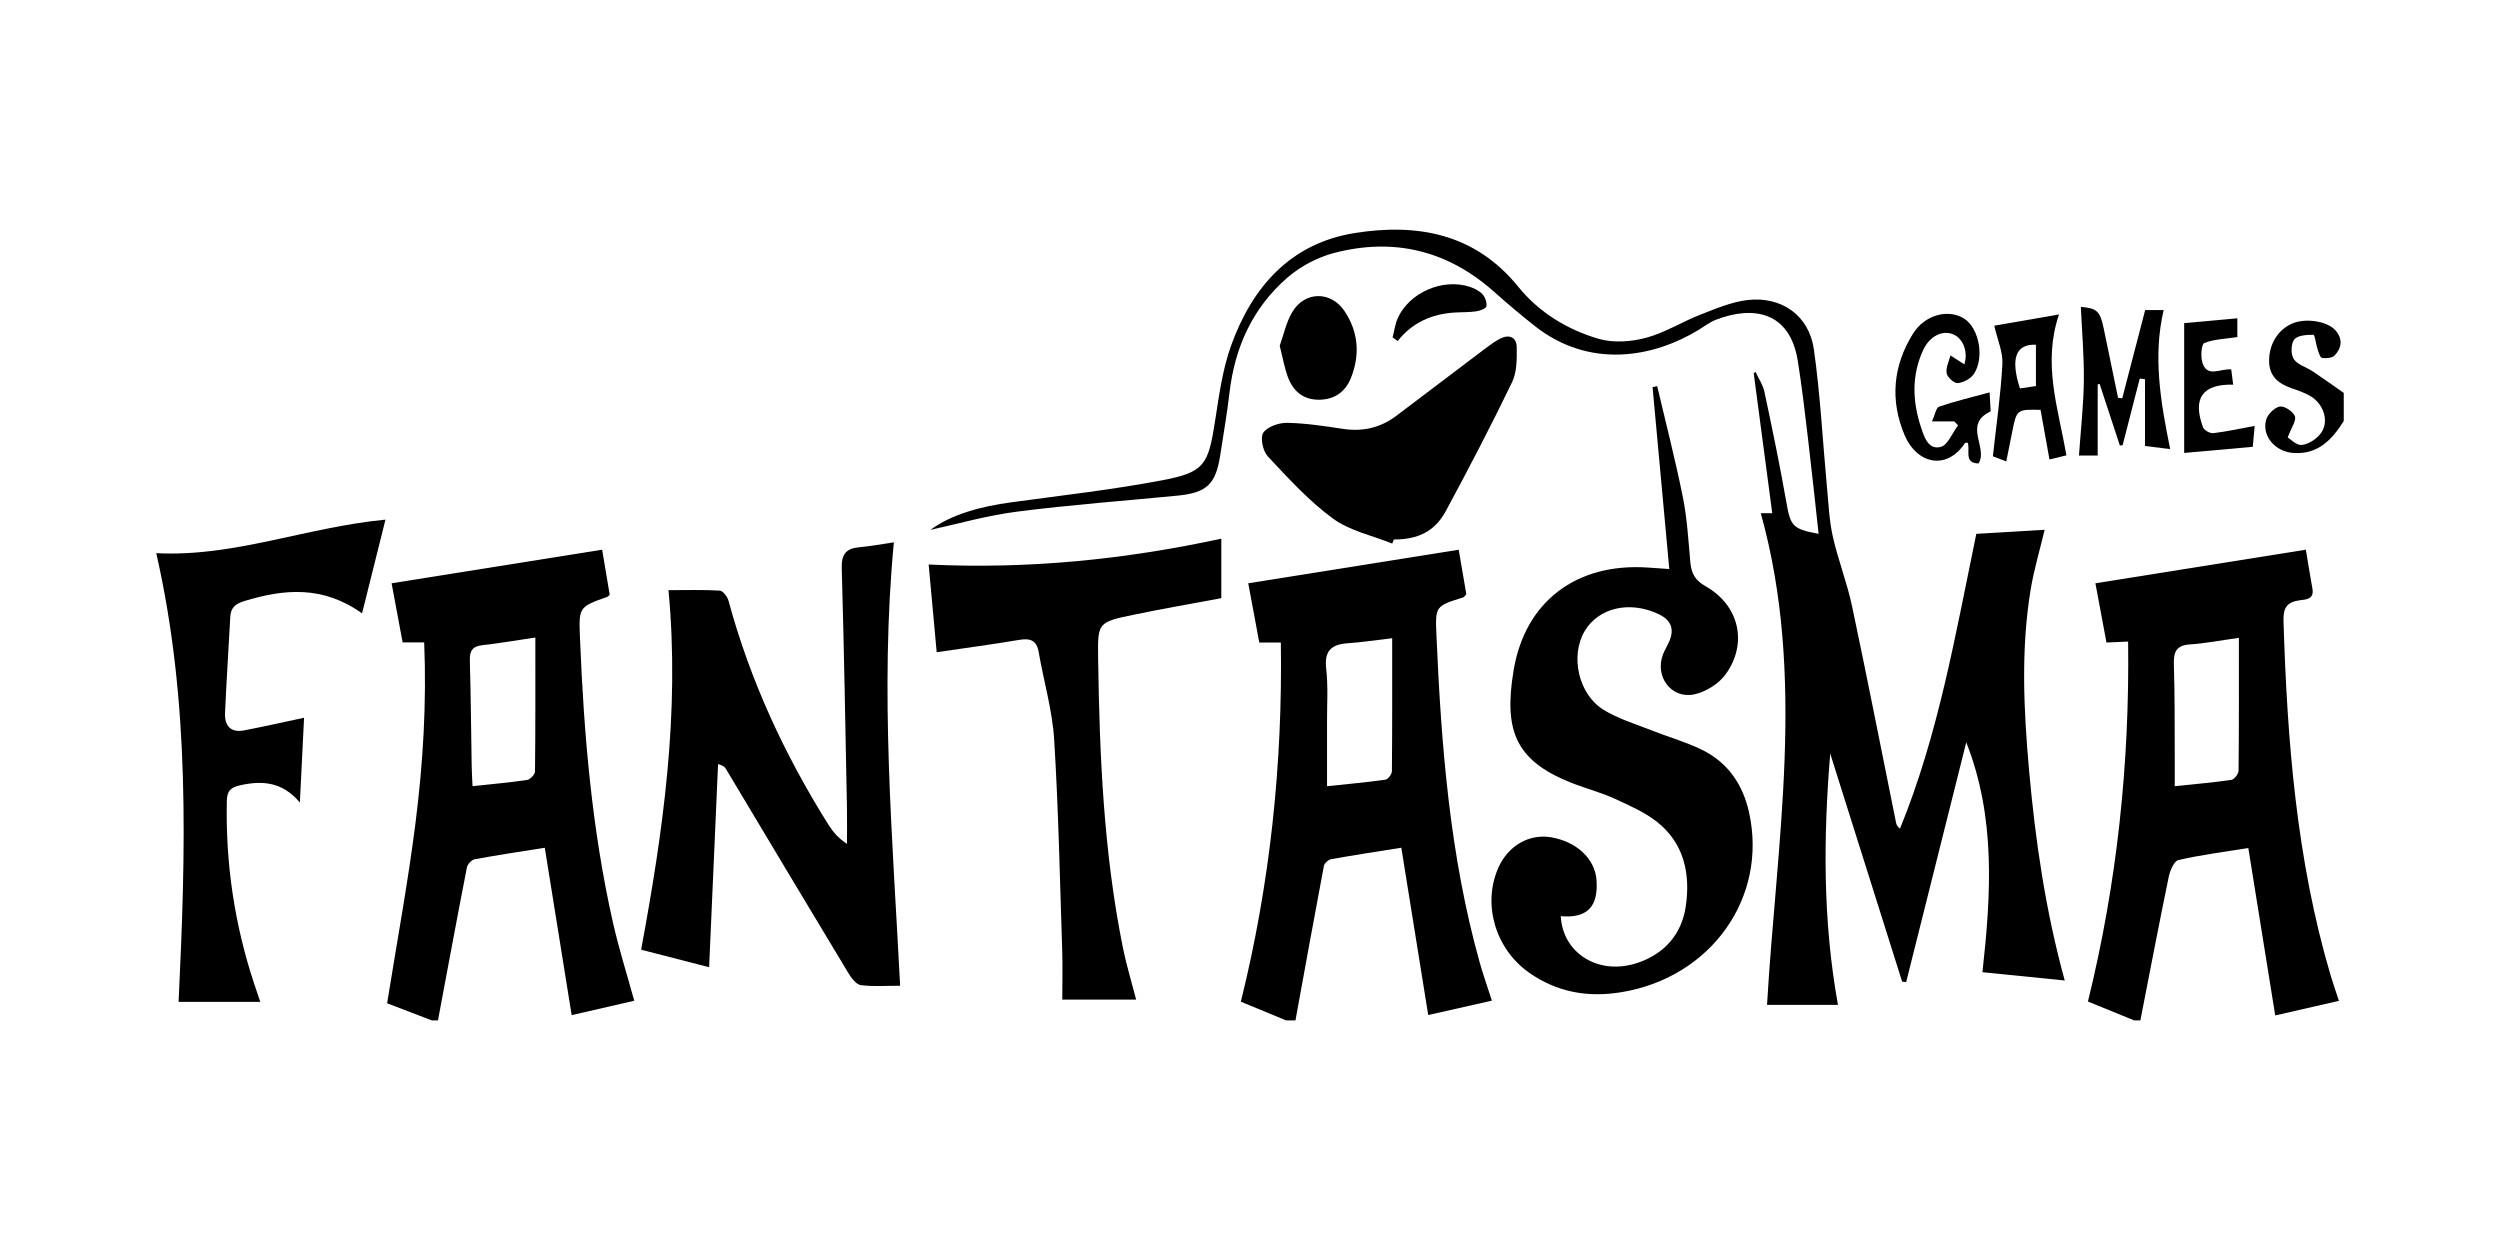
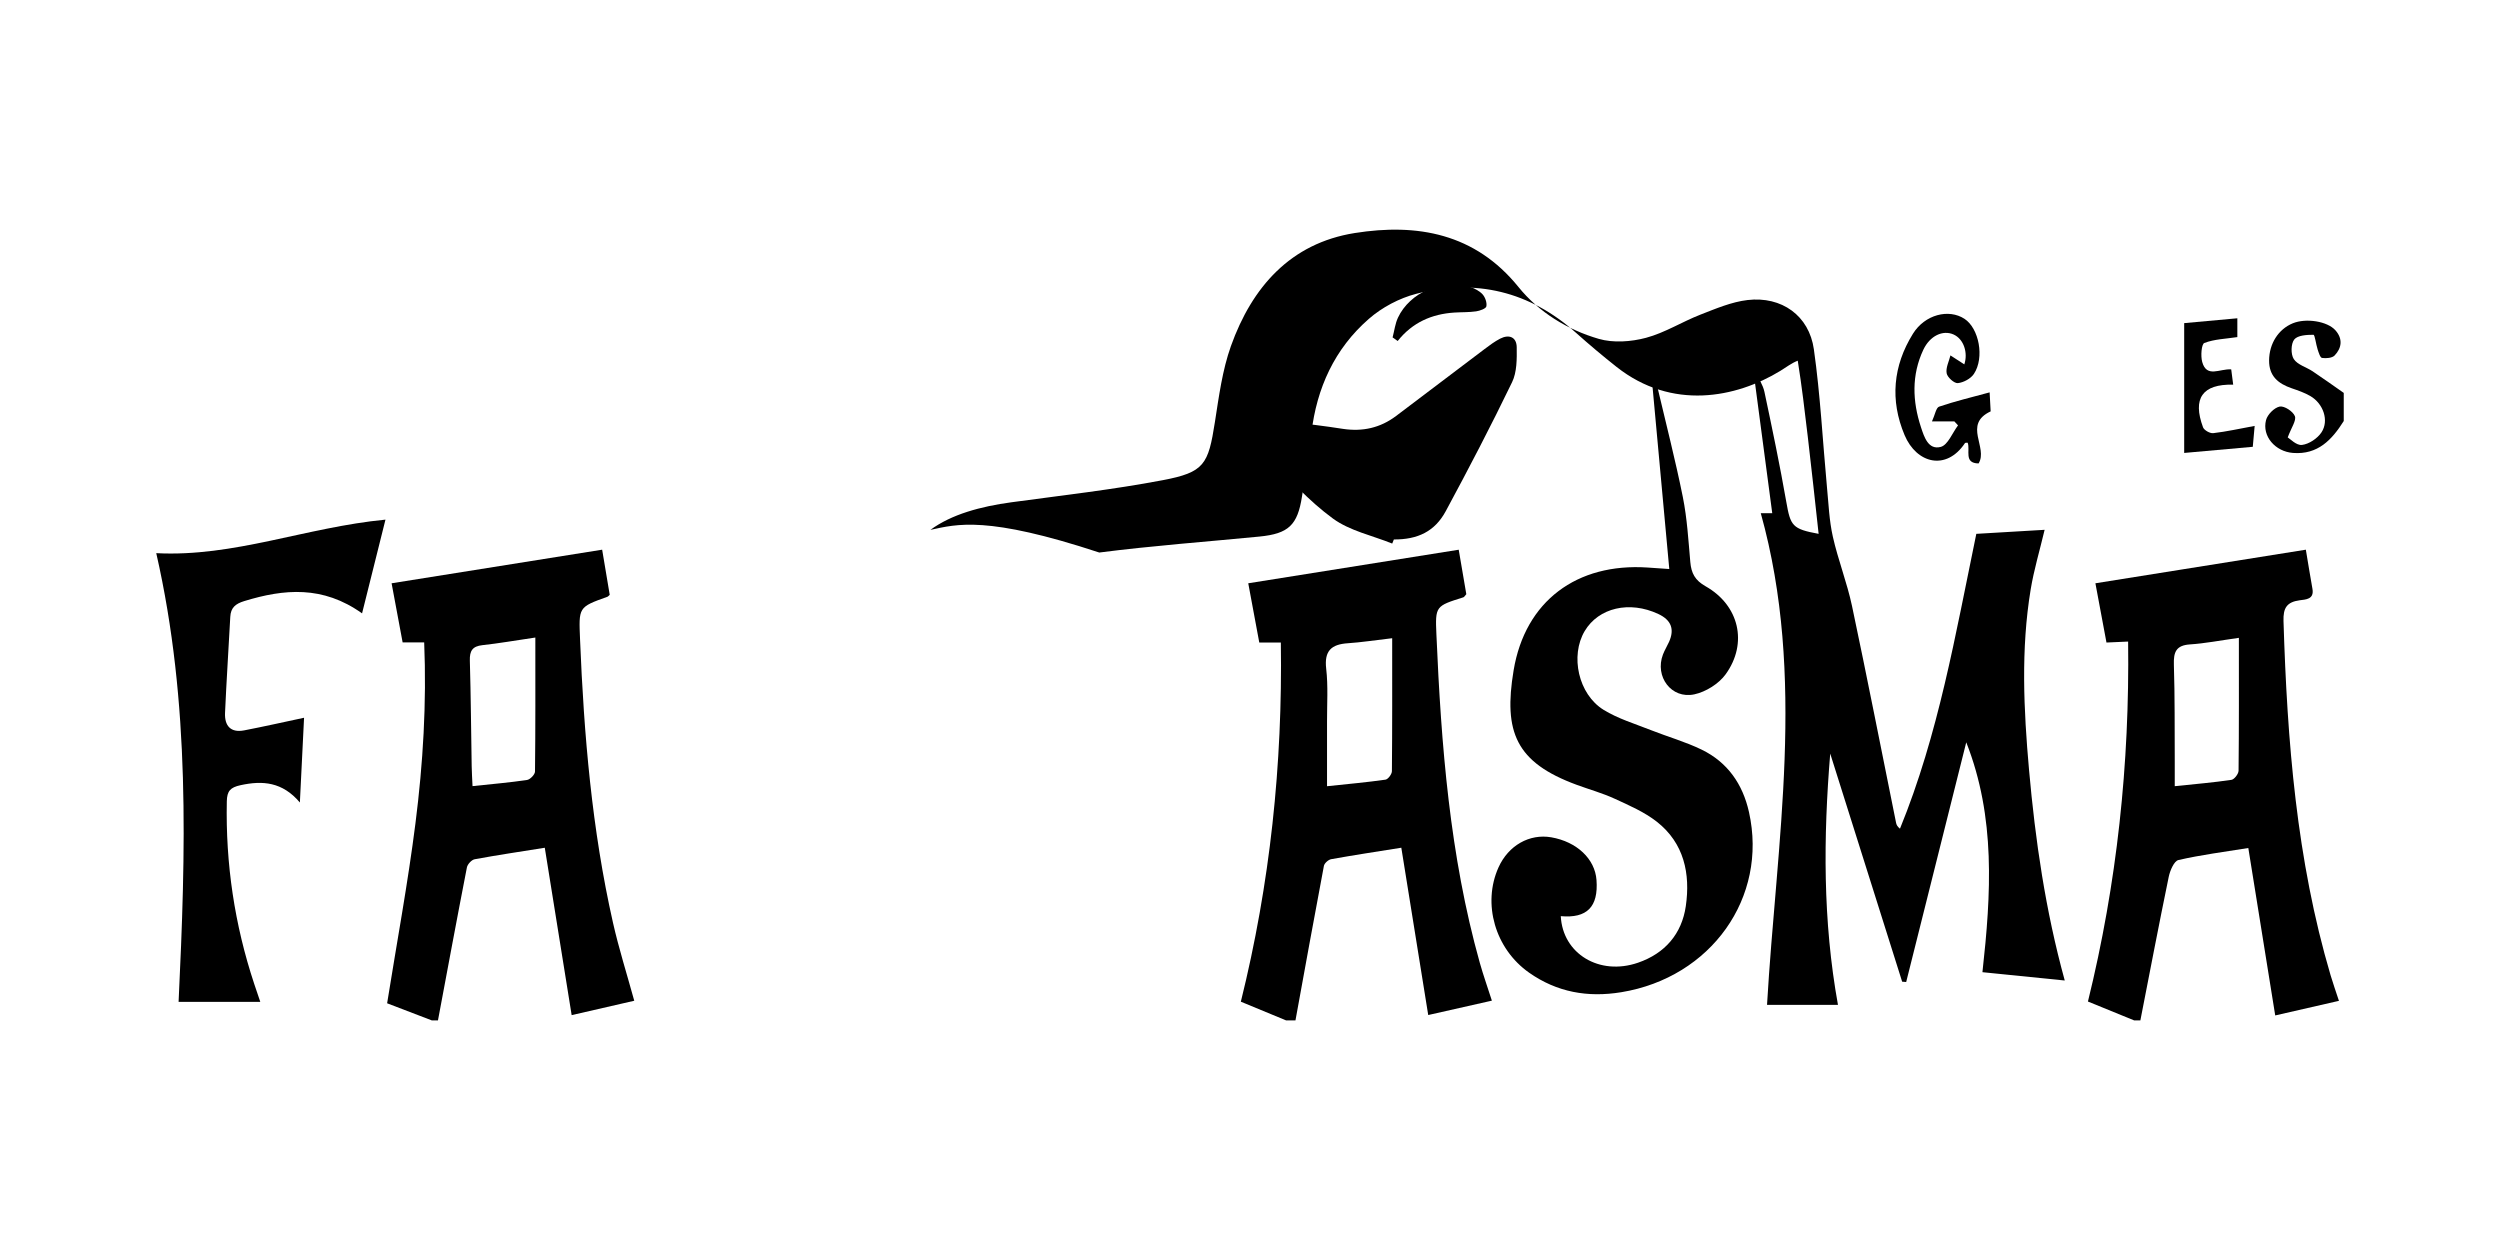
<svg xmlns="http://www.w3.org/2000/svg" version="1.1" id="Layer_1" x="0px" y="0px" width="80px" height="40px" viewBox="0 0 80 40" style="enable-background:new 0 0 80 40;" xml:space="preserve">
  <g>
    <path d="M68.291,32.652c-0.486-0.198-0.971-0.397-1.477-0.603c0.928-3.771,1.336-7.603,1.286-11.519   c-0.247,0.011-0.441,0.02-0.693,0.031c-0.112-0.597-0.223-1.195-0.354-1.896c2.251-0.359,4.461-0.712,6.734-1.075   c0.074,0.443,0.139,0.848,0.211,1.251c0.062,0.344-0.222,0.342-0.408,0.368c-0.412,0.056-0.531,0.245-0.518,0.663   c0.118,3.831,0.414,7.636,1.507,11.337c0.075,0.254,0.164,0.504,0.267,0.818c-0.674,0.155-1.326,0.304-2.039,0.467   c-0.29-1.807-0.571-3.555-0.861-5.358c-0.772,0.125-1.513,0.219-2.236,0.385c-0.14,0.032-0.269,0.337-0.31,0.535   c-0.316,1.529-0.608,3.063-0.908,4.596C68.424,32.652,68.357,32.652,68.291,32.652z M71.644,20.411   c-0.615,0.086-1.088,0.179-1.564,0.21c-0.446,0.029-0.529,0.245-0.516,0.647c0.033,1.029,0.022,2.06,0.028,3.09   c0.001,0.242,0,0.483,0,0.8c0.666-0.07,1.243-0.118,1.814-0.203c0.092-0.014,0.227-0.191,0.228-0.293   C71.649,23.285,71.644,21.909,71.644,20.411z" />
    <path d="M13.816,32.652c-0.494-0.189-0.988-0.378-1.428-0.547c0.309-1.936,0.664-3.842,0.907-5.763   c0.242-1.91,0.359-3.835,0.279-5.786c-0.244,0-0.438,0-0.69,0c-0.111-0.596-0.223-1.192-0.353-1.891   c2.253-0.359,4.478-0.714,6.738-1.075c0.089,0.53,0.167,0.999,0.242,1.444c-0.046,0.04-0.056,0.057-0.071,0.062   c-0.941,0.335-0.92,0.334-0.878,1.374c0.123,3.045,0.38,6.075,1.053,9.055c0.186,0.823,0.442,1.631,0.681,2.499   c-0.64,0.147-1.294,0.297-2.003,0.46c-0.29-1.806-0.571-3.553-0.86-5.356c-0.775,0.124-1.512,0.233-2.243,0.368   c-0.099,0.018-0.229,0.159-0.249,0.261c-0.318,1.63-0.62,3.263-0.926,4.895C13.949,32.652,13.882,32.652,13.816,32.652z    M17.131,20.401c-0.678,0.1-1.184,0.189-1.694,0.244c-0.32,0.035-0.411,0.184-0.402,0.492c0.032,1.129,0.04,2.259,0.059,3.388   c0.003,0.192,0.016,0.383,0.027,0.631c0.626-0.067,1.187-0.114,1.744-0.197c0.1-0.015,0.254-0.175,0.255-0.269   C17.136,23.299,17.131,21.907,17.131,20.401z" />
    <path d="M41.153,32.652c-0.483-0.199-0.965-0.399-1.446-0.598c0.935-3.773,1.338-7.591,1.28-11.492c-0.246,0-0.452,0-0.69,0   c-0.115-0.617-0.226-1.215-0.353-1.897c2.253-0.359,4.466-0.712,6.735-1.074c0.088,0.515,0.168,0.981,0.243,1.423   c-0.049,0.054-0.067,0.092-0.094,0.1c-0.888,0.279-0.903,0.28-0.863,1.187c0.153,3.543,0.425,7.07,1.388,10.507   c0.112,0.398,0.251,0.788,0.387,1.213c-0.675,0.153-1.335,0.302-2.037,0.46c-0.29-1.803-0.571-3.552-0.861-5.354   c-0.776,0.124-1.512,0.235-2.245,0.367c-0.09,0.016-0.216,0.129-0.232,0.214c-0.312,1.646-0.609,3.295-0.91,4.944   C41.354,32.652,41.253,32.652,41.153,32.652z M42.465,25.159c0.69-0.073,1.282-0.126,1.87-0.21   c0.083-0.012,0.205-0.176,0.206-0.271c0.013-1.392,0.009-2.785,0.009-4.255c-0.572,0.066-0.995,0.133-1.421,0.161   c-0.526,0.035-0.757,0.243-0.691,0.813c0.065,0.559,0.025,1.13,0.027,1.695C42.467,23.752,42.465,24.413,42.465,25.159z" />
    <path d="M75,13.473c-0.378,0.6-0.829,1.083-1.625,1.021c-0.565-0.044-0.996-0.534-0.862-1.051c0.046-0.179,0.266-0.4,0.438-0.433   c0.146-0.028,0.426,0.155,0.485,0.307c0.053,0.138-0.111,0.36-0.229,0.68c0.071,0.041,0.278,0.263,0.456,0.241   c0.226-0.027,0.495-0.208,0.624-0.402c0.249-0.375,0.06-0.919-0.354-1.161c-0.185-0.108-0.393-0.18-0.598-0.25   c-0.431-0.148-0.728-0.388-0.724-0.892c0.004-0.531,0.291-0.996,0.759-1.188c0.423-0.173,1.105-0.066,1.363,0.224   c0.241,0.272,0.206,0.562-0.024,0.805c-0.08,0.084-0.272,0.099-0.404,0.08c-0.06-0.009-0.108-0.173-0.141-0.273   c-0.053-0.161-0.089-0.468-0.133-0.468c-0.213-0.001-0.508,0.016-0.615,0.151c-0.109,0.137-0.114,0.474-0.015,0.626   c0.12,0.184,0.402,0.257,0.605,0.393c0.335,0.224,0.663,0.459,0.994,0.69C75,12.874,75,13.174,75,13.473z" />
-     <path d="M29.773,16.956c0.673-0.497,1.606-0.749,2.591-0.883c1.617-0.22,3.242-0.403,4.843-0.707   c1.333-0.253,1.458-0.501,1.67-1.86c0.128-0.819,0.237-1.659,0.513-2.433c0.673-1.882,1.903-3.289,3.963-3.616   c1.996-0.317,3.847,0.008,5.237,1.726c0.658,0.813,1.568,1.369,2.572,1.661c0.465,0.135,1.033,0.093,1.51-0.034   c0.603-0.161,1.152-0.512,1.74-0.741c0.491-0.191,0.996-0.408,1.511-0.468c1.088-0.127,1.969,0.497,2.121,1.578   c0.207,1.461,0.282,2.941,0.419,4.412c0.05,0.529,0.072,1.067,0.188,1.583c0.168,0.747,0.454,1.468,0.613,2.216   c0.489,2.309,0.942,4.625,1.41,6.938c0.012,0.061,0.037,0.119,0.125,0.19c1.234-3.019,1.775-6.215,2.443-9.435   c0.715-0.042,1.441-0.085,2.186-0.129c-0.158,0.664-0.342,1.278-0.446,1.906c-0.317,1.92-0.224,3.849-0.053,5.775   c0.201,2.254,0.523,4.489,1.143,6.741c-0.891-0.09-1.745-0.176-2.634-0.266c0.277-2.501,0.427-4.957-0.518-7.356   c-0.641,2.557-1.281,5.113-1.922,7.67c-0.043-0.003-0.086-0.006-0.129-0.01c-0.767-2.433-1.535-4.866-2.302-7.299   c-0.22,2.678-0.24,5.342,0.248,8.041c-0.748,0-1.495,0-2.27,0c0.302-5.226,1.262-10.487-0.2-15.733c0.065,0,0.171,0,0.367,0   c-0.199-1.504-0.397-2.994-0.594-4.484c0.02-0.013,0.04-0.025,0.06-0.038c0.097,0.212,0.237,0.416,0.284,0.639   c0.248,1.169,0.493,2.34,0.699,3.518c0.135,0.774,0.193,0.87,1.035,1.025c-0.116-1.046-0.225-2.083-0.348-3.118   c-0.096-0.809-0.191-1.619-0.32-2.423c-0.253-1.572-1.425-1.771-2.618-1.31c-0.199,0.077-0.375,0.214-0.559,0.327   c-1.419,0.865-3.466,1.271-5.239-0.128c-0.444-0.351-0.878-0.716-1.3-1.093c-1.484-1.323-3.204-1.74-5.111-1.246   c-0.541,0.14-1.094,0.433-1.515,0.801c-1.097,0.956-1.67,2.213-1.84,3.659c-0.079,0.677-0.196,1.349-0.3,2.023   c-0.142,0.92-0.431,1.193-1.361,1.285c-1.709,0.167-3.424,0.292-5.126,0.511C31.578,16.495,30.618,16.773,29.773,16.956z" />
+     <path d="M29.773,16.956c0.673-0.497,1.606-0.749,2.591-0.883c1.617-0.22,3.242-0.403,4.843-0.707   c1.333-0.253,1.458-0.501,1.67-1.86c0.128-0.819,0.237-1.659,0.513-2.433c0.673-1.882,1.903-3.289,3.963-3.616   c1.996-0.317,3.847,0.008,5.237,1.726c0.658,0.813,1.568,1.369,2.572,1.661c0.465,0.135,1.033,0.093,1.51-0.034   c0.603-0.161,1.152-0.512,1.74-0.741c0.491-0.191,0.996-0.408,1.511-0.468c1.088-0.127,1.969,0.497,2.121,1.578   c0.207,1.461,0.282,2.941,0.419,4.412c0.05,0.529,0.072,1.067,0.188,1.583c0.168,0.747,0.454,1.468,0.613,2.216   c0.489,2.309,0.942,4.625,1.41,6.938c0.012,0.061,0.037,0.119,0.125,0.19c1.234-3.019,1.775-6.215,2.443-9.435   c0.715-0.042,1.441-0.085,2.186-0.129c-0.158,0.664-0.342,1.278-0.446,1.906c-0.317,1.92-0.224,3.849-0.053,5.775   c0.201,2.254,0.523,4.489,1.143,6.741c-0.891-0.09-1.745-0.176-2.634-0.266c0.277-2.501,0.427-4.957-0.518-7.356   c-0.641,2.557-1.281,5.113-1.922,7.67c-0.043-0.003-0.086-0.006-0.129-0.01c-0.767-2.433-1.535-4.866-2.302-7.299   c-0.22,2.678-0.24,5.342,0.248,8.041c-0.748,0-1.495,0-2.27,0c0.302-5.226,1.262-10.487-0.2-15.733c0.065,0,0.171,0,0.367,0   c-0.199-1.504-0.397-2.994-0.594-4.484c0.02-0.013,0.04-0.025,0.06-0.038c0.097,0.212,0.237,0.416,0.284,0.639   c0.248,1.169,0.493,2.34,0.699,3.518c0.135,0.774,0.193,0.87,1.035,1.025c-0.116-1.046-0.225-2.083-0.348-3.118   c-0.096-0.809-0.191-1.619-0.32-2.423c-0.199,0.077-0.375,0.214-0.559,0.327   c-1.419,0.865-3.466,1.271-5.239-0.128c-0.444-0.351-0.878-0.716-1.3-1.093c-1.484-1.323-3.204-1.74-5.111-1.246   c-0.541,0.14-1.094,0.433-1.515,0.801c-1.097,0.956-1.67,2.213-1.84,3.659c-0.079,0.677-0.196,1.349-0.3,2.023   c-0.142,0.92-0.431,1.193-1.361,1.285c-1.709,0.167-3.424,0.292-5.126,0.511C31.578,16.495,30.618,16.773,29.773,16.956z" />
    <path d="M53.03,12.357c0.277,1.183,0.582,2.36,0.821,3.55c0.137,0.682,0.177,1.385,0.239,2.08c0.031,0.354,0.149,0.583,0.489,0.774   c1.073,0.606,1.361,1.821,0.642,2.816c-0.219,0.303-0.634,0.563-1.002,0.642c-0.737,0.158-1.274-0.571-1.004-1.276   c0.053-0.139,0.134-0.268,0.195-0.404c0.183-0.411,0.064-0.701-0.345-0.892c-0.918-0.43-1.909-0.203-2.355,0.547   c-0.469,0.789-0.206,2.022,0.607,2.522c0.46,0.283,0.998,0.444,1.507,0.646c0.541,0.214,1.107,0.373,1.628,0.626   c0.829,0.403,1.314,1.1,1.515,1.997c0.612,2.736-1.214,5.296-4.087,5.766c-1.076,0.176-2.059-0.001-2.948-0.625   c-1.091-0.766-1.502-2.209-0.98-3.369c0.315-0.701,0.99-1.085,1.69-0.963c0.818,0.143,1.397,0.691,1.446,1.367   c0.063,0.86-0.305,1.231-1.143,1.156c0.06,1.202,1.234,1.916,2.471,1.49c0.865-0.298,1.402-0.925,1.53-1.812   c0.149-1.034-0.054-2.015-0.928-2.7c-0.399-0.312-0.885-0.523-1.351-0.737c-0.392-0.18-0.813-0.296-1.219-0.446   c-1.937-0.714-2.342-1.685-2.012-3.663c0.37-2.218,2.025-3.439,4.287-3.288c0.182,0.012,0.363,0.025,0.694,0.048   c-0.181-1.965-0.358-3.893-0.535-5.82C52.931,12.378,52.981,12.368,53.03,12.357z" />
-     <path d="M22.692,30.951c-0.686-0.177-1.393-0.359-2.176-0.56c0.702-3.787,1.247-7.58,0.875-11.506c0.587,0,1.116-0.017,1.642,0.015   c0.101,0.006,0.243,0.192,0.278,0.319c0.692,2.557,1.793,4.932,3.199,7.171c0.144,0.229,0.32,0.437,0.593,0.613   c0-0.391,0.007-0.783-0.001-1.174c-0.05-2.546-0.093-5.093-0.166-7.639c-0.013-0.441,0.123-0.637,0.553-0.677   c0.358-0.033,0.712-0.1,1.115-0.159c-0.455,4.762-0.041,9.44,0.2,14.189c-0.432,0-0.848,0.033-1.253-0.018   c-0.146-0.018-0.302-0.218-0.394-0.371c-1.316-2.18-2.621-4.367-3.929-6.551c-0.033-0.055-0.077-0.103-0.25-0.153   C22.883,26.609,22.788,28.765,22.692,30.951z" />
-     <path d="M36.357,31.988c-0.795,0-1.524,0-2.364,0c0-0.546,0.015-1.071-0.003-1.595c-0.074-2.243-0.118-4.489-0.257-6.729   c-0.058-0.937-0.334-1.861-0.494-2.793c-0.068-0.394-0.282-0.453-0.636-0.393c-0.836,0.141-1.676,0.252-2.629,0.393   c-0.086-0.943-0.17-1.852-0.257-2.806c3.201,0.151,6.268-0.159,9.365-0.828c0,0.615,0,1.239,0,1.904   c-0.917,0.172-1.865,0.335-2.807,0.531c-1.145,0.238-1.151,0.25-1.135,1.393c0.045,3.112,0.176,6.219,0.797,9.281   C36.045,30.878,36.205,31.399,36.357,31.988z" />
    <path d="M9.73,22.968c-0.04,0.819-0.084,1.693-0.134,2.712c-0.559-0.661-1.193-0.708-1.899-0.554   c-0.326,0.071-0.432,0.185-0.439,0.517c-0.041,1.999,0.248,3.945,0.877,5.842c0.057,0.172,0.116,0.344,0.194,0.574   c-0.873,0-1.707,0-2.614,0C5.941,27.286,6.096,22.504,5,17.701c2.483,0.13,4.778-0.825,7.335-1.073   c-0.261,1.048-0.495,1.982-0.749,3c-1.255-0.897-2.497-0.784-3.771-0.393c-0.28,0.086-0.431,0.21-0.446,0.504   c-0.054,1.026-0.123,2.052-0.168,3.078c-0.017,0.4,0.174,0.64,0.612,0.555C8.44,23.251,9.063,23.11,9.73,22.968z" />
    <path d="M44.551,17.394c-0.639-0.258-1.359-0.407-1.898-0.801c-0.769-0.563-1.427-1.288-2.083-1.988   c-0.157-0.168-0.251-0.598-0.145-0.757c0.129-0.195,0.5-0.322,0.763-0.317c0.597,0.011,1.195,0.104,1.788,0.193   c0.629,0.094,1.193-0.032,1.699-0.413c0.944-0.713,1.886-1.429,2.831-2.141c0.159-0.12,0.322-0.242,0.498-0.333   c0.292-0.15,0.527-0.047,0.531,0.275c0.005,0.374,0.008,0.794-0.148,1.117c-0.672,1.392-1.387,2.764-2.121,4.125   c-0.352,0.654-0.898,0.912-1.662,0.909C44.587,17.305,44.569,17.349,44.551,17.394z" />
-     <path d="M67.126,14.578c-0.197,0-0.376,0-0.599,0c0.056-0.813,0.146-1.602,0.156-2.391c0.009-0.792-0.061-1.584-0.096-2.367   c0.508,0.043,0.614,0.13,0.728,0.673c0.156,0.745,0.309,1.491,0.463,2.237c0.044,0.006,0.089,0.011,0.133,0.017   c0.242-0.931,0.484-1.863,0.734-2.824c0.17,0,0.365,0,0.592,0c-0.348,1.479-0.099,2.939,0.209,4.449   c-0.272-0.034-0.496-0.062-0.806-0.101c0-0.73,0-1.434,0-2.137c-0.056-0.007-0.112-0.014-0.168-0.021   c-0.182,0.71-0.365,1.42-0.547,2.13c-0.03,0.005-0.059,0.01-0.089,0.015c-0.216-0.657-0.431-1.313-0.647-1.97   c-0.021,0.004-0.042,0.008-0.063,0.012C67.126,13.042,67.126,13.785,67.126,14.578z" />
    <path d="M63.701,13.164c-0.896,0.419-0.073,1.156-0.386,1.666c-0.483-0.006-0.26-0.422-0.349-0.663   c-0.031,0.004-0.076-0.004-0.087,0.012c-0.596,0.896-1.549,0.657-1.933-0.257c-0.47-1.118-0.369-2.217,0.268-3.242   c0.383-0.616,1.145-0.807,1.649-0.478c0.465,0.304,0.647,1.242,0.302,1.763c-0.101,0.152-0.332,0.276-0.515,0.295   c-0.114,0.011-0.333-0.184-0.357-0.314c-0.033-0.177,0.074-0.381,0.121-0.573c0.154,0.099,0.308,0.199,0.444,0.287   c0.122-0.365-0.013-0.809-0.345-0.957c-0.341-0.151-0.755,0.04-0.967,0.49c-0.38,0.81-0.349,1.646-0.075,2.478   c0.103,0.314,0.235,0.734,0.632,0.63c0.229-0.06,0.372-0.448,0.554-0.689c-0.039-0.042-0.078-0.084-0.117-0.127   c-0.189,0-0.377,0-0.717,0c0.098-0.213,0.13-0.438,0.228-0.472c0.515-0.175,1.047-0.302,1.617-0.457   C63.68,12.801,63.691,12.996,63.701,13.164z" />
-     <path d="M40.951,11.065c0.126-0.351,0.206-0.75,0.402-1.08c0.399-0.672,1.24-0.68,1.676-0.024c0.441,0.664,0.497,1.397,0.2,2.135   c-0.173,0.431-0.504,0.683-0.996,0.695c-0.501,0.012-0.826-0.247-1.001-0.675C41.104,11.799,41.052,11.453,40.951,11.065z" />
-     <path d="M64.201,14.766c-0.205-0.079-0.342-0.131-0.429-0.165c0.11-1.006,0.253-1.974,0.304-2.947   c0.021-0.388-0.159-0.787-0.259-1.232c0.653-0.113,1.303-0.226,2.072-0.36c-0.534,1.561-0.03,2.989,0.237,4.509   c-0.14,0.034-0.317,0.077-0.543,0.132c-0.101-0.563-0.194-1.079-0.285-1.587c-0.748-0.022-0.768-0.006-0.902,0.676   C64.334,14.11,64.269,14.427,64.201,14.766z M65.15,11.032c-0.65-0.031-0.82,0.443-0.512,1.398c0.168-0.025,0.341-0.05,0.512-0.076   C65.15,11.881,65.15,11.455,65.15,11.032z" />
    <path d="M71.462,12.309c-0.989-0.023-1.307,0.441-0.965,1.365c0.035,0.094,0.224,0.2,0.328,0.187   c0.426-0.05,0.846-0.144,1.324-0.232c-0.018,0.2-0.036,0.406-0.06,0.669c-0.749,0.067-1.484,0.132-2.195,0.196   c0-1.41,0-2.771,0-4.154c0.592-0.054,1.131-0.103,1.701-0.155c0,0.217,0,0.408,0,0.602c-0.371,0.056-0.736,0.065-1.056,0.188   c-0.092,0.035-0.122,0.417-0.068,0.609c0.145,0.518,0.562,0.209,0.928,0.236C71.419,11.972,71.44,12.136,71.462,12.309z" />
    <path d="M44.563,10.797c0.056-0.211,0.081-0.437,0.172-0.632c0.377-0.807,1.424-1.261,2.279-0.993   c0.153,0.048,0.316,0.128,0.423,0.241c0.088,0.094,0.15,0.269,0.127,0.39c-0.014,0.073-0.207,0.142-0.327,0.16   c-0.23,0.033-0.465,0.024-0.698,0.039c-0.721,0.046-1.342,0.316-1.813,0.91C44.671,10.874,44.617,10.836,44.563,10.797z" />
  </g>
</svg>